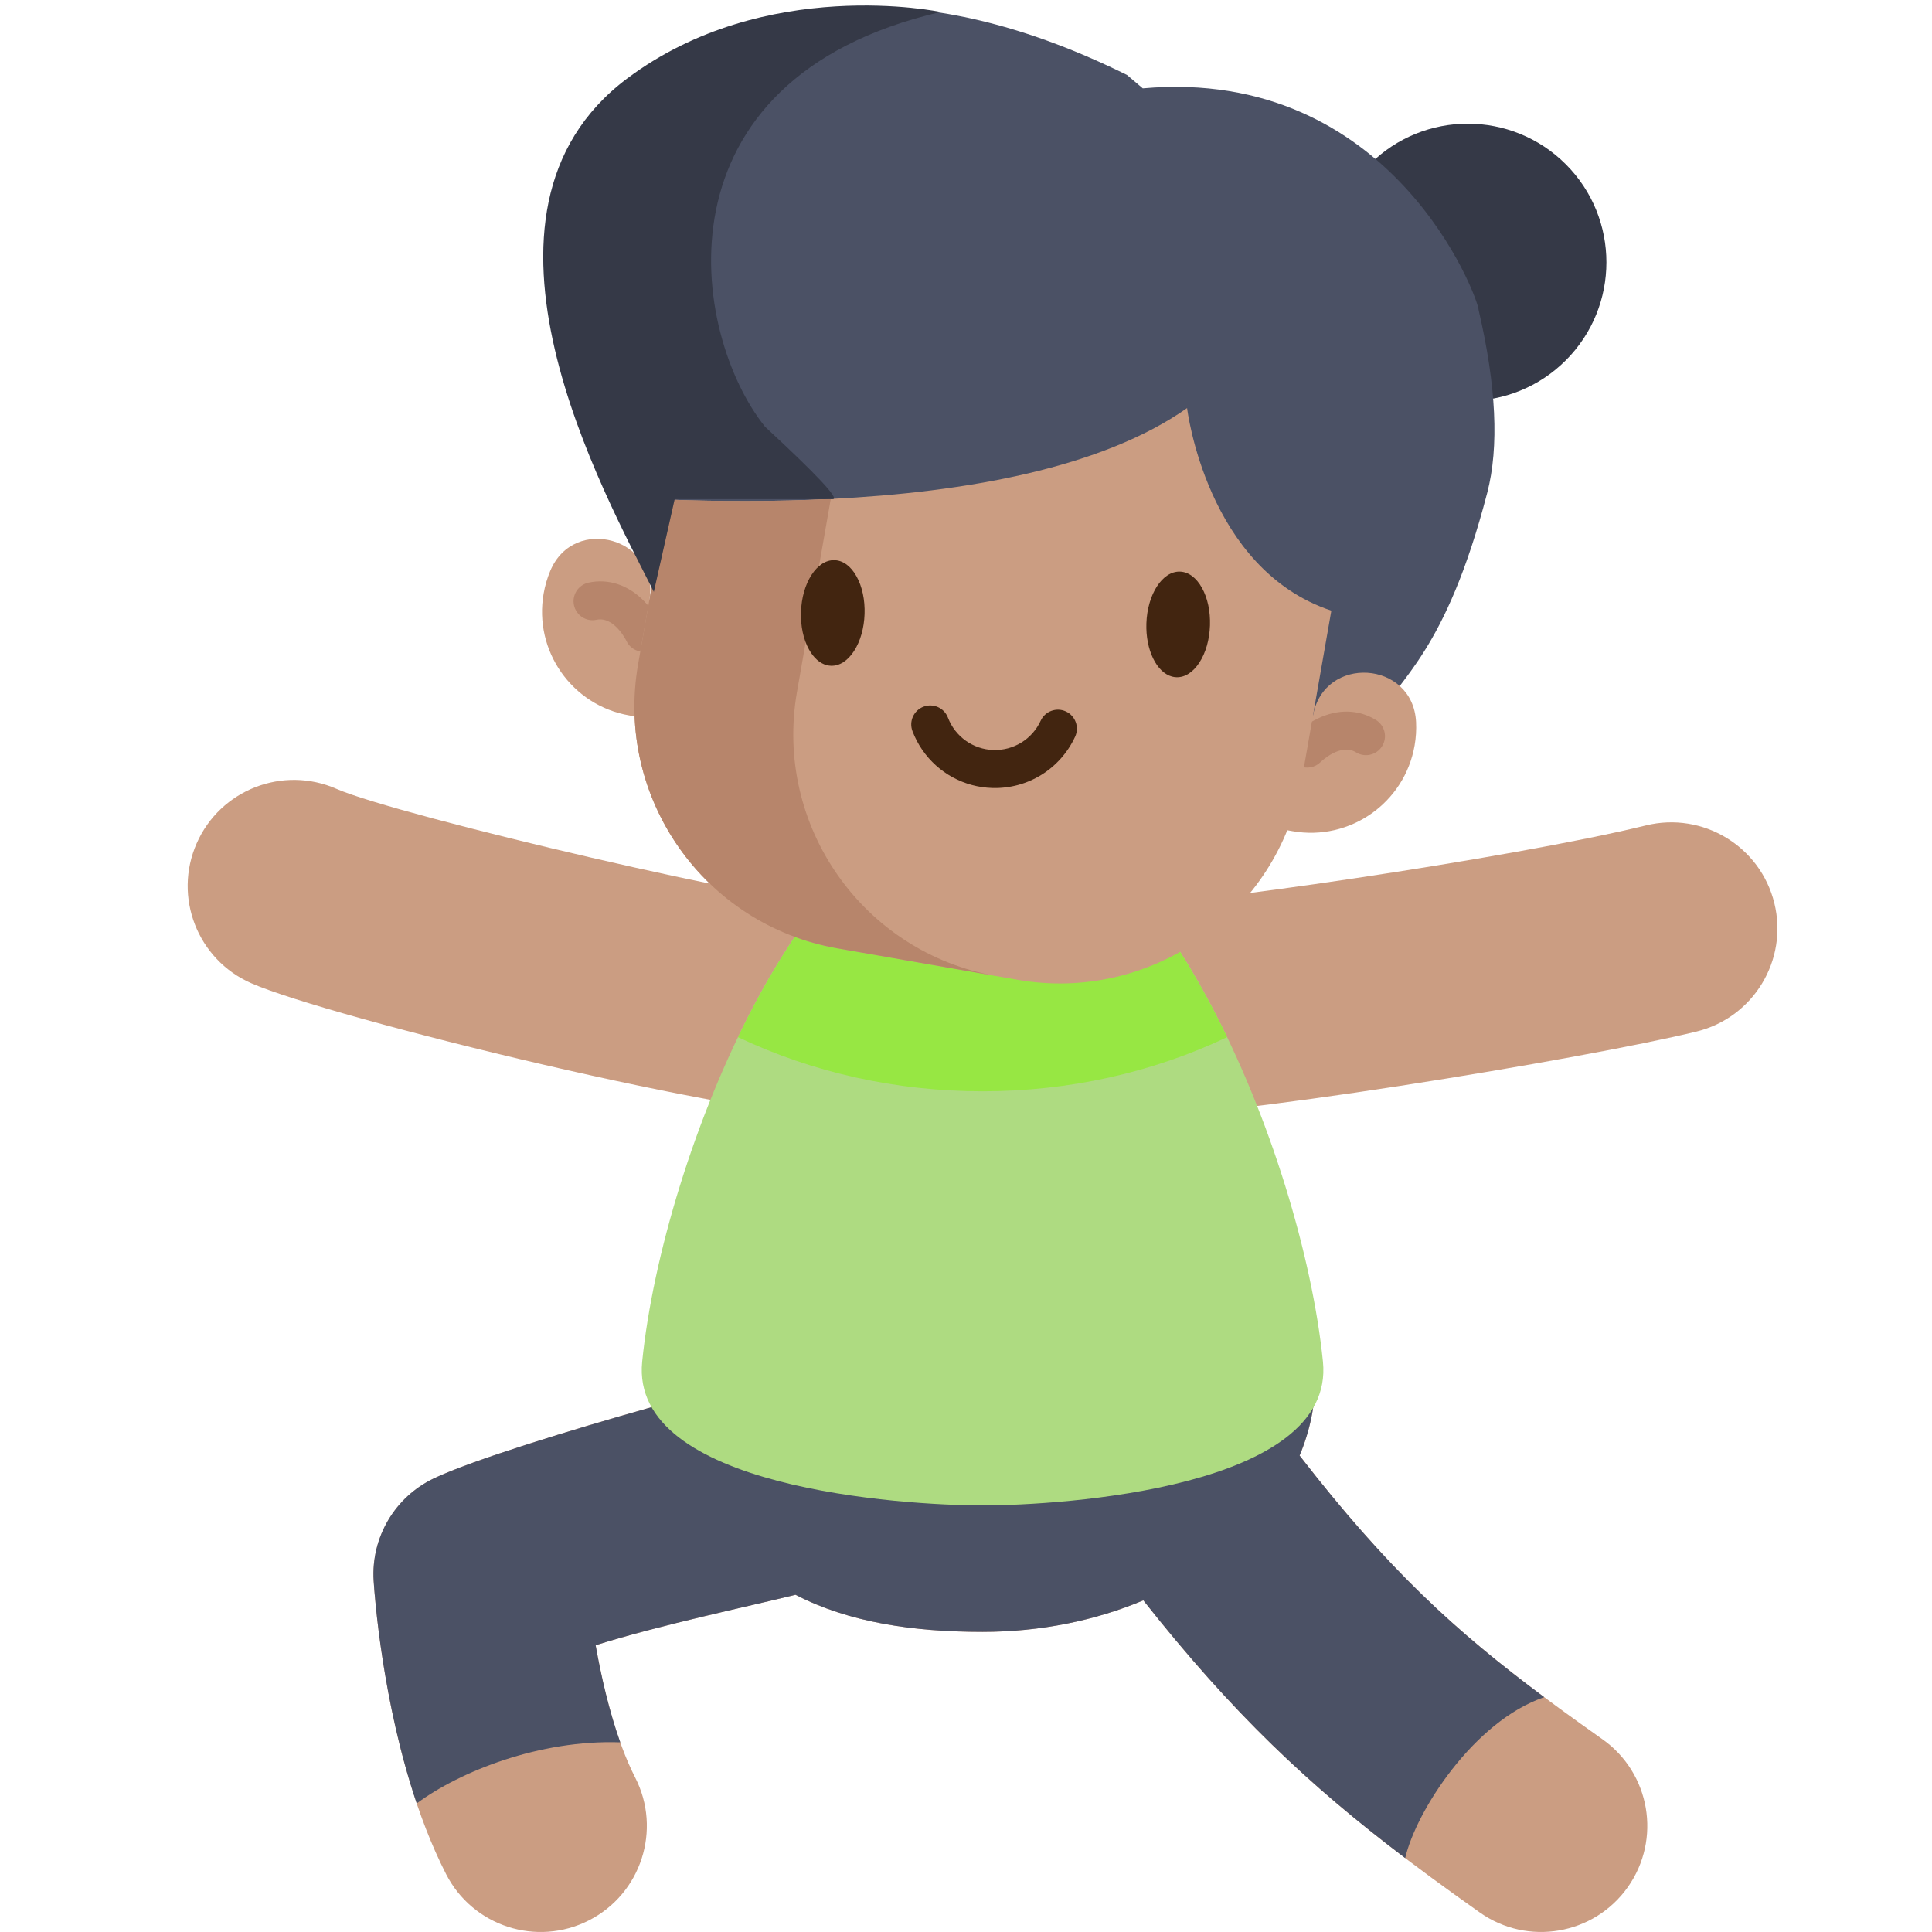
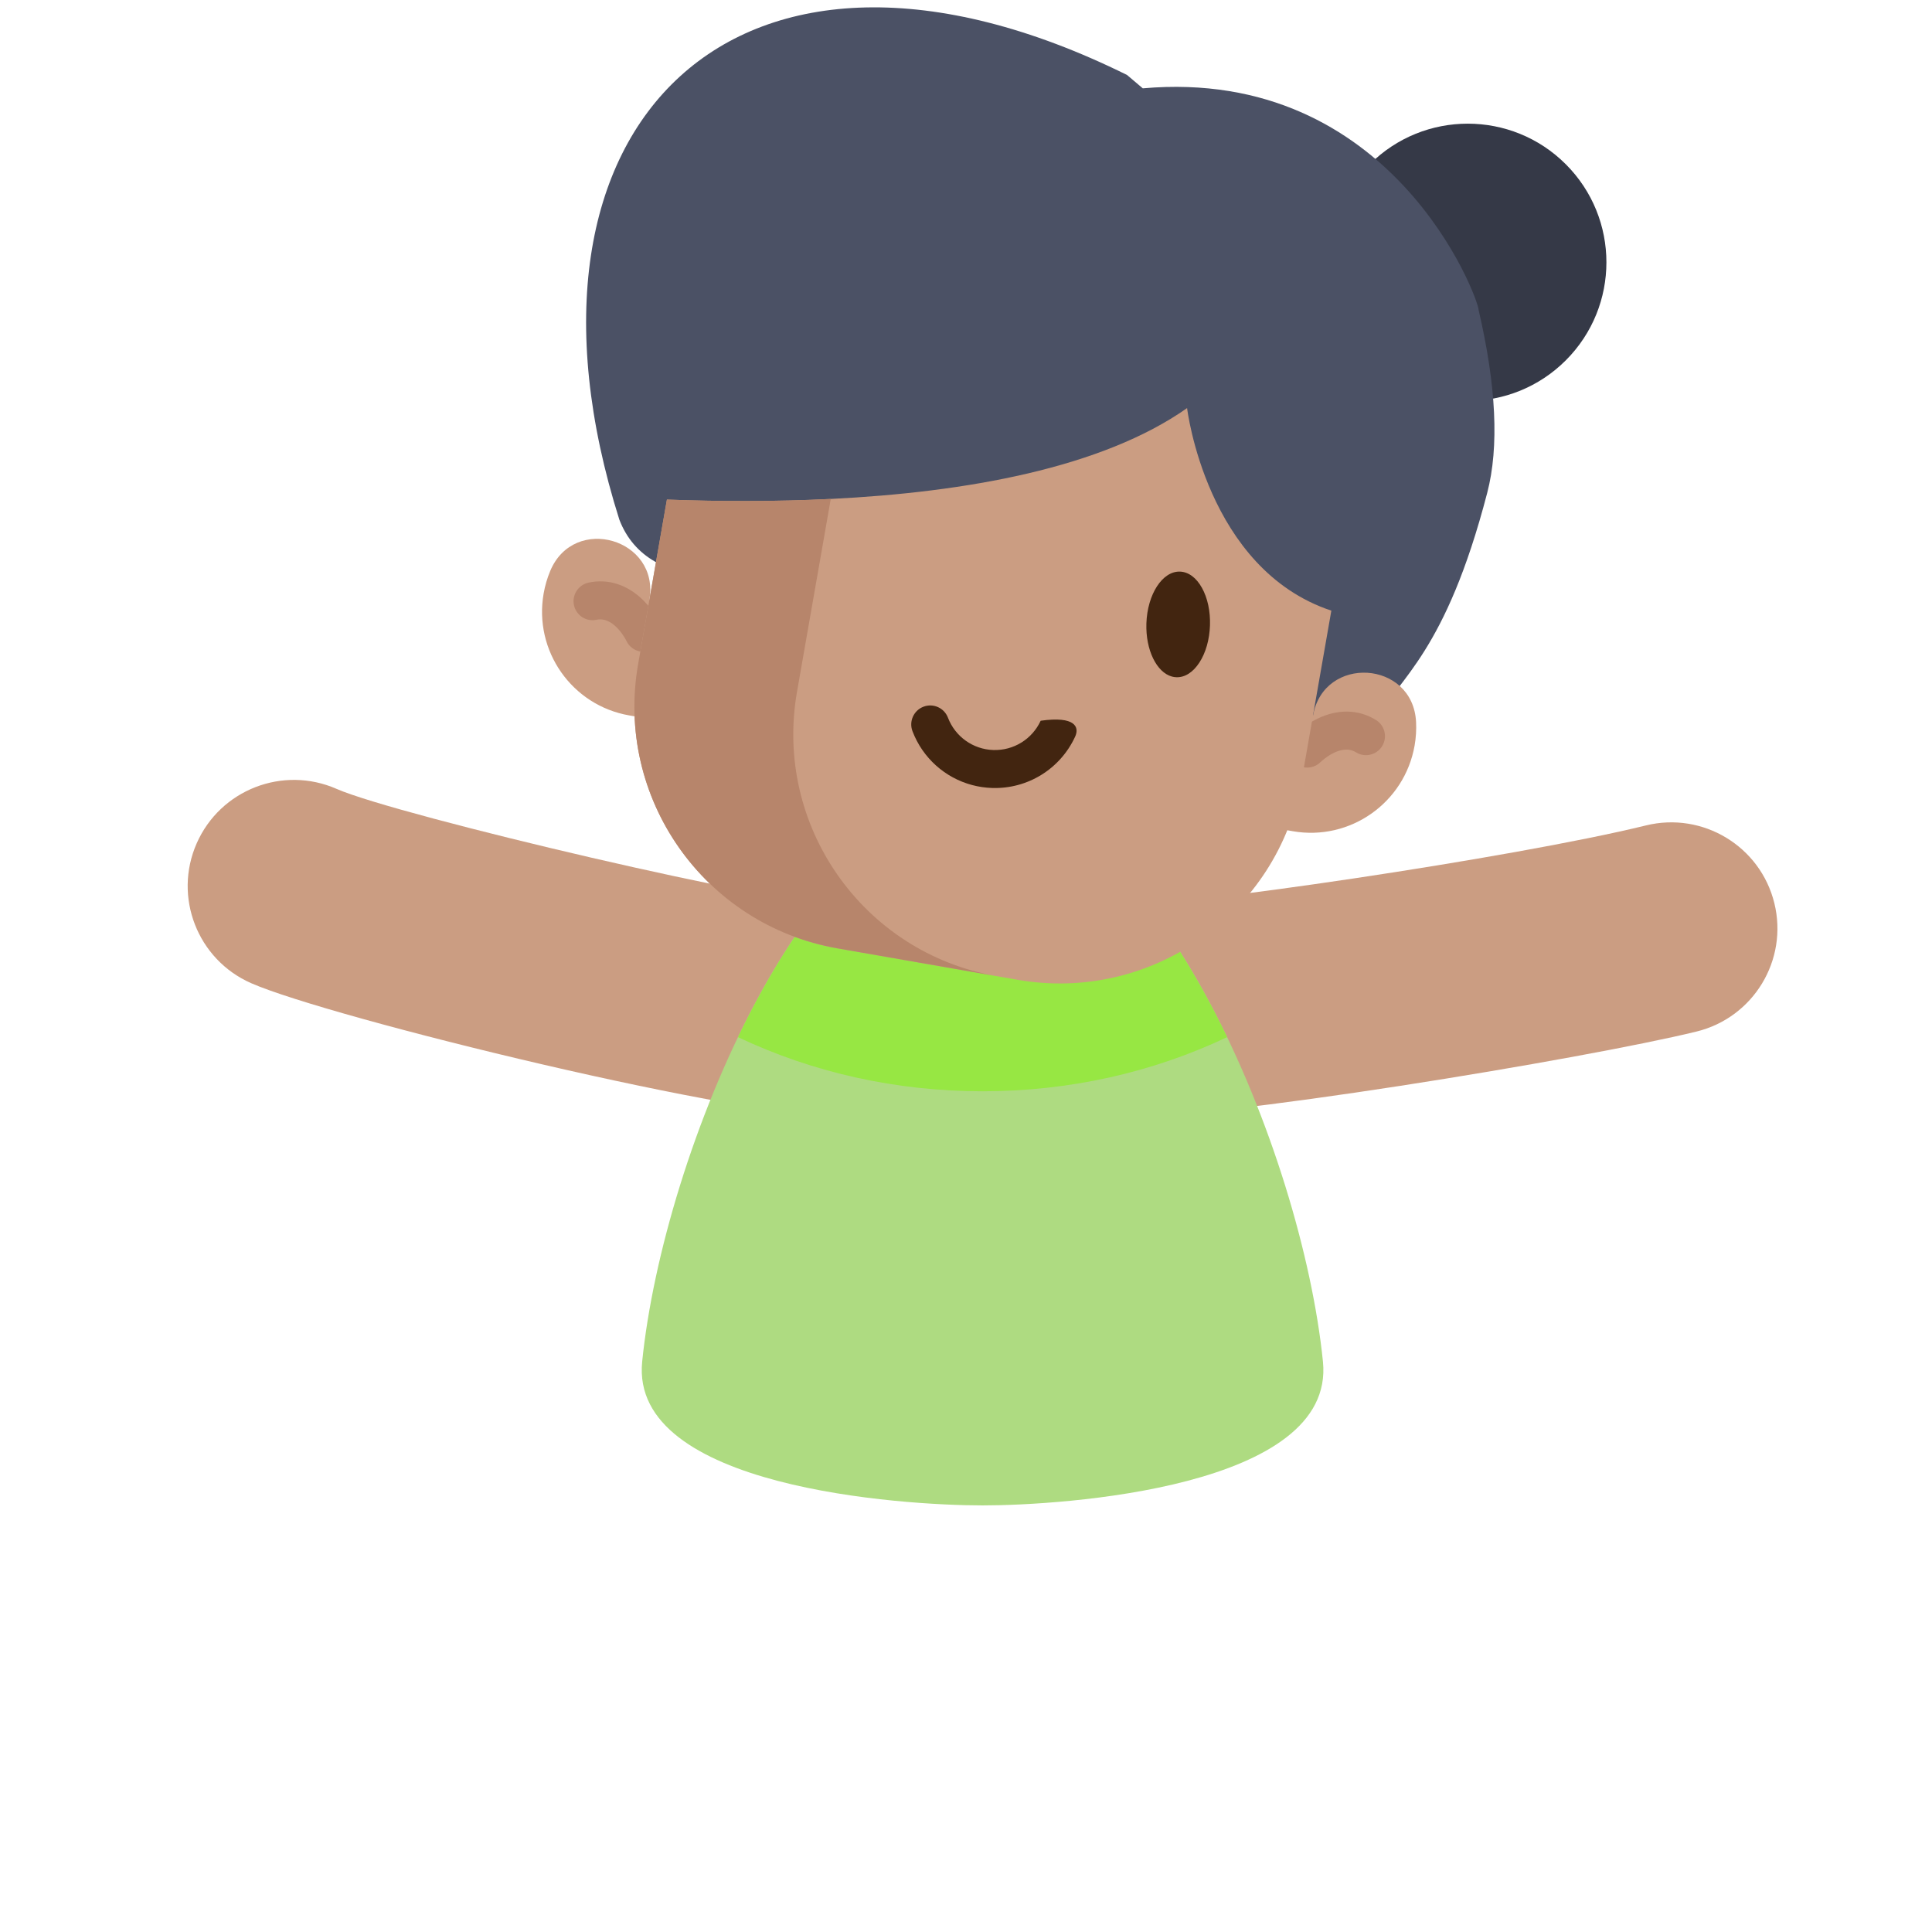
<svg xmlns="http://www.w3.org/2000/svg" width="350px" height="350px" viewBox="0 0 350 350" version="1.1">
  <title>physical education activity green</title>
  <g id="Page-1" stroke="none" stroke-width="1" fill="none" fill-rule="evenodd">
    <g id="Topic-Icons" transform="translate(-2932, -2823)">
      <g id="physical-education-activity-green" transform="translate(2932, 2823)">
-         <rect id="Rectangle-Copy-11" x="0" y="0" width="350" height="350" />
        <g id="physical-education-activity-green-copy" transform="translate(34, 1)" fill-rule="nonzero">
          <g id="Group" transform="translate(0, 0.332)">
-             <path d="M256.293,313.746 C234.597,298.416 220.681,287.186 201.434,262.354 C203.282,257.945 204.288,253.25 204.288,248.374 C204.288,223.011 177.296,202.45 144,202.45 C110.704,202.45 83.712,223.011 83.712,248.374 C83.712,250.131 83.854,251.863 84.106,253.569 C69.363,257.732 51.614,263.168 44.653,266.463 C37.538,269.832 33.195,277.192 33.69,285.044 C33.893,288.254 35.98,317.004 46.816,338.19 C51.651,347.643 63.238,351.39 72.699,346.558 C82.158,341.725 85.907,330.145 81.072,320.693 C77.603,313.911 75.313,304.65 73.904,296.721 C85.478,293.063 101.458,289.725 110.109,287.576 C119.767,292.586 131.433,294.298 143.999,294.298 C154.565,294.298 164.491,292.222 173.126,288.585 C193.343,314.183 209.702,327.91 234.083,345.137 C242.756,351.265 254.761,349.208 260.894,340.539 C267.027,331.871 264.967,319.875 256.293,313.746 L256.293,313.746 Z" id="Path" fill="#CB9D82" />
-             <path d="M201.434,262.354 C203.282,257.945 204.288,253.25 204.288,248.374 C204.288,223.011 177.296,202.45 144,202.45 C110.704,202.45 83.712,223.011 83.712,248.374 C83.712,250.131 83.854,251.863 84.106,253.569 C69.363,257.732 51.614,263.168 44.653,266.463 C37.538,269.832 33.195,277.192 33.69,285.044 C33.854,287.637 35.25,306.9 41.494,325.378 C49.24,319.615 63.755,313.8 78.367,314.31 C76.362,308.688 74.908,302.369 73.904,296.72 C85.478,293.062 101.458,289.724 110.109,287.575 C119.767,292.586 131.433,294.297 143.999,294.297 C154.565,294.297 164.491,292.221 173.126,288.584 C189.374,309.157 203.134,322.062 220.565,335.279 C222.498,326.838 232.973,310.479 245.749,306.127 C229.669,294.163 217.378,282.926 201.434,262.354 L201.434,262.354 Z" id="Path" fill="#4B5165" />
            <path d="M11.493,176.777 C1.77,172.501 -2.645,161.157 1.634,151.44 C5.913,141.724 17.265,137.313 26.988,141.587 C37.867,146.372 108.418,163.005 119.555,162.708 C130.163,162.414 139.046,170.71 139.378,181.321 C139.71,191.932 131.367,200.803 120.749,201.135 C101.852,201.711 25.725,183.035 11.493,176.777 L11.493,176.777 Z" id="Path" fill="#CB9D82" />
            <path d="M167.252,201.135 C156.634,200.803 148.295,191.932 148.627,181.321 C148.959,170.71 157.834,162.348 168.454,162.709 C179.074,163.051 239.989,154.136 264.175,148.203 C274.489,145.672 284.909,151.978 287.441,162.289 C289.973,172.599 283.663,183.009 273.346,185.54 C253.38,190.437 185.481,201.695 167.252,201.135 L167.252,201.135 Z" id="Path" fill="#CB9D82" />
            <path d="M144,271.387 C158.484,271.387 207.974,268.209 205.664,245.342 C201.822,207.298 175.281,143.709 144,143.709 C112.719,143.709 86.177,207.298 82.336,245.342 C80.027,268.209 129.516,271.387 144,271.387 Z" id="Path" fill="#AEDB81" />
            <path d="M144,196.365 C159.682,196.365 174.814,192.96 188.307,186.555 C176.959,162.928 161.197,143.709 144,143.709 C126.803,143.709 111.041,162.928 99.693,186.555 C113.186,192.96 128.318,196.365 144,196.365 Z" id="Path" fill="#97E743" />
            <circle id="Oval" fill="#353947" transform="translate(231.902, 46.186) rotate(-45) translate(-231.902, -46.186) " cx="231.902" cy="46.186" r="25.115" />
            <path d="M170.171,12.249 C99.693,-22.608 55.413,20.879 78.208,92.829 C88.85,120.391 155.959,85.299 179.39,78.399 C184.056,77.024 180.624,67.856 181.051,72.599 C184.056,105.917 199.223,105.917 205.742,109.882 C200.538,123.669 198.058,131.31 198.303,132.803 C200.211,144.456 213.164,133 215.28,129.112 C219.423,121.497 227.882,116.958 235.428,87.936 C237.589,79.629 237.068,68.594 233.866,54.831 C233.866,52.806 218.309,10.668 173.026,14.671 L170.171,12.249 Z" id="Path" fill="#4B5165" />
          </g>
          <g id="Group" transform="translate(146.425, 121.857) rotate(23) translate(-146.425, -121.857) translate(64.507, 60.127)">
            <path d="M23.388,93.901 C13.131,96.288 2.883,89.899 0.499,79.631 C0.171,78.217 0.009,76.804 -4.54747351e-13,75.412 C-0.071,64.17 16.043,62.267 18.585,73.217 L137.444,45.557 C134.901,34.606 150.2,29.199 155.09,39.321 C155.695,40.574 156.173,41.914 156.501,43.327 C158.885,53.595 152.503,63.854 142.246,66.241" id="Path" fill="#CB9D82" />
            <path d="M19.951,82.546 C19.137,82.546 18.32,82.259 17.665,81.675 C17.564,81.587 13.837,78.395 11.172,80.267 C9.618,81.358 7.474,80.983 6.383,79.426 C5.293,77.87 5.669,75.724 7.223,74.632 C10.239,72.513 13.984,72.21 17.768,73.777 C20.303,74.827 22.06,76.374 22.252,76.548 C23.663,77.819 23.777,79.996 22.507,81.408 C21.828,82.162 20.892,82.546 19.951,82.546 Z" id="Path" fill="#B7856B" />
            <path d="M137.532,54.64 C135.769,53.933 134.913,51.93 135.619,50.165 C135.714,49.925 136.609,47.761 138.422,45.699 C141.128,42.621 144.623,41.24 148.264,41.81 C150.139,42.103 151.422,43.864 151.129,45.742 C150.835,47.619 149.074,48.904 147.202,48.61 C143.941,48.098 142.02,52.678 142.001,52.724 C141.463,54.069 140.173,54.887 138.809,54.887 C138.384,54.887 137.951,54.808 137.532,54.64 Z" id="Path" fill="#B7856B" />
            <path d="M140.111,57.055 C145.671,81.001 130.789,104.93 106.865,110.498 L74.636,117.998 C50.717,123.564 26.813,108.661 21.253,84.715 L14.409,55.24 C23.245,51.869 32.569,47.952 41.686,43.535 C63.791,32.835 84.709,19.182 94.675,3.163 C94.674,3.163 109.275,28.661 133.069,26.728 L140.111,57.055 Z" id="Path" fill="#CB9D82" />
            <path d="M74.636,117.998 C50.717,123.564 26.813,108.661 21.253,84.715 L14.409,55.24 C23.245,51.869 32.569,47.952 41.686,43.535 L49.71,78.092 C55.27,102.039 79.17,116.943 103.093,111.375 L74.636,117.998 Z" id="Path" fill="#B7856B" />
-             <path d="M84.272,81.17 C79.222,81.17 74.395,78.771 71.339,74.552 C70.224,73.013 70.566,70.861 72.104,69.746 C73.641,68.63 75.79,68.973 76.905,70.512 C79.064,73.493 82.774,74.881 86.353,74.048 C89.934,73.214 92.651,70.331 93.275,66.702 C93.597,64.829 95.375,63.571 97.246,63.894 C99.117,64.217 100.373,65.997 100.051,67.87 C98.956,74.234 94.19,79.29 87.91,80.751 C86.699,81.033 85.479,81.17 84.272,81.17 Z" id="Path" fill="#422510" transform="translate(85.392, 72.507) rotate(-8) translate(-85.392, -72.507) " />
+             <path d="M84.272,81.17 C79.222,81.17 74.395,78.771 71.339,74.552 C70.224,73.013 70.566,70.861 72.104,69.746 C73.641,68.63 75.79,68.973 76.905,70.512 C79.064,73.493 82.774,74.881 86.353,74.048 C89.934,73.214 92.651,70.331 93.275,66.702 C99.117,64.217 100.373,65.997 100.051,67.87 C98.956,74.234 94.19,79.29 87.91,80.751 C86.699,81.033 85.479,81.17 84.272,81.17 Z" id="Path" fill="#422510" transform="translate(85.392, 72.507) rotate(-8) translate(-85.392, -72.507) " />
            <g transform="translate(79.298, 51.137) rotate(-8) translate(-79.298, -51.137) translate(42.79, 34.623)" fill="#422510" id="Path">
-               <path d="M8.469,16.1 C6.998,14.579 5.359,13.933 3.854,14.284 C2.349,14.634 1.163,15.937 0.513,17.952 C-0.132,19.957 -0.17,22.429 0.407,24.915 C0.984,27.4 2.108,29.603 3.57,31.116 C4.78,32.368 6.102,33.026 7.371,33.026 C7.645,33.026 7.917,32.996 8.185,32.933 C9.69,32.583 10.876,31.28 11.526,29.265 C12.171,27.26 12.209,24.788 11.632,22.302 C11.055,19.817 9.931,17.614 8.469,16.1 L8.469,16.1 Z" />
              <path d="M72.61,8.112 C72.033,5.626 70.909,3.424 69.447,1.91 C67.976,0.388 66.337,-0.257 64.832,0.093 C61.738,0.813 60.191,5.583 61.385,10.724 C62.477,15.425 65.487,18.835 68.359,18.835 C68.629,18.835 68.897,18.805 69.163,18.743 C70.668,18.393 71.854,17.09 72.503,15.074 C73.149,13.07 73.187,10.597 72.61,8.112 L72.61,8.112 Z" />
            </g>
          </g>
-           <path d="M104.586,76.297 C114.033,85.044 118.127,89.418 116.866,89.418 C111.365,89.418 101.819,89.418 88.229,89.418 L84.451,106.219 C75.572,88.564 47.061,37.605 79.61,13.221 C104.659,-5.546 136.393,1.168 136.393,1.168 C83.768,13.378 91.148,59.549 104.586,76.297 Z" id="Path" fill="#353947" />
        </g>
      </g>
    </g>
  </g>
</svg>